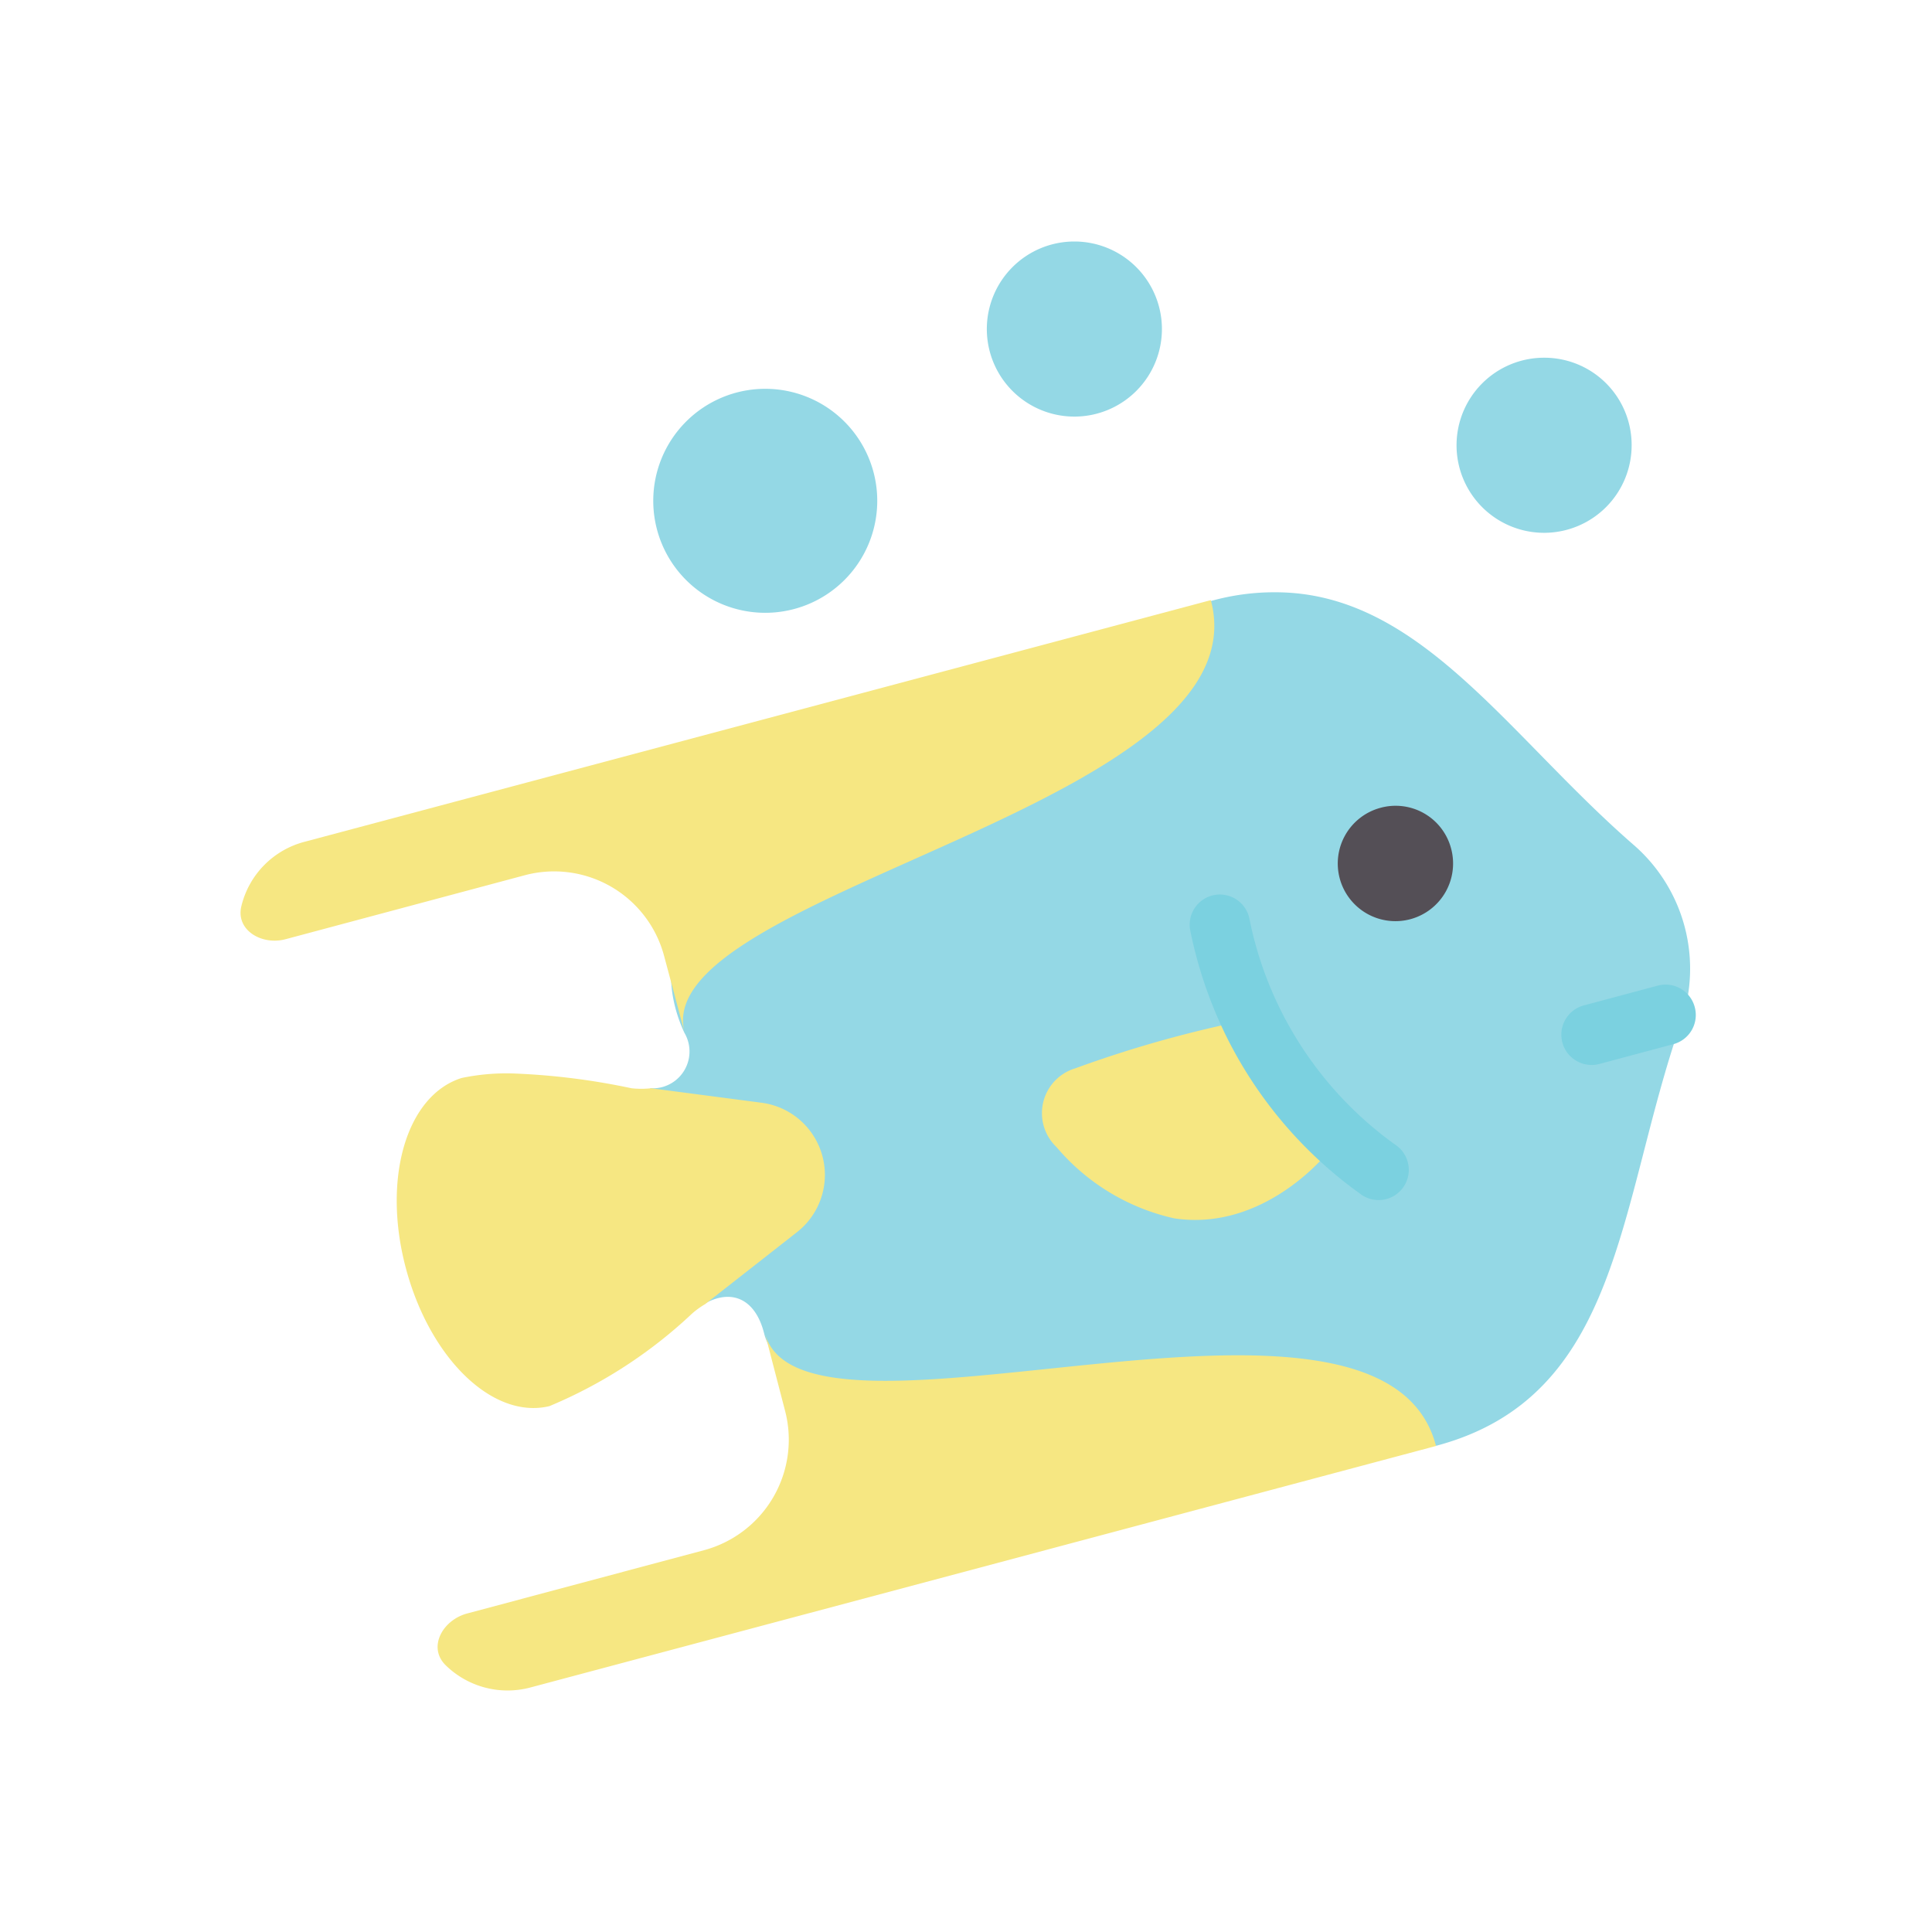
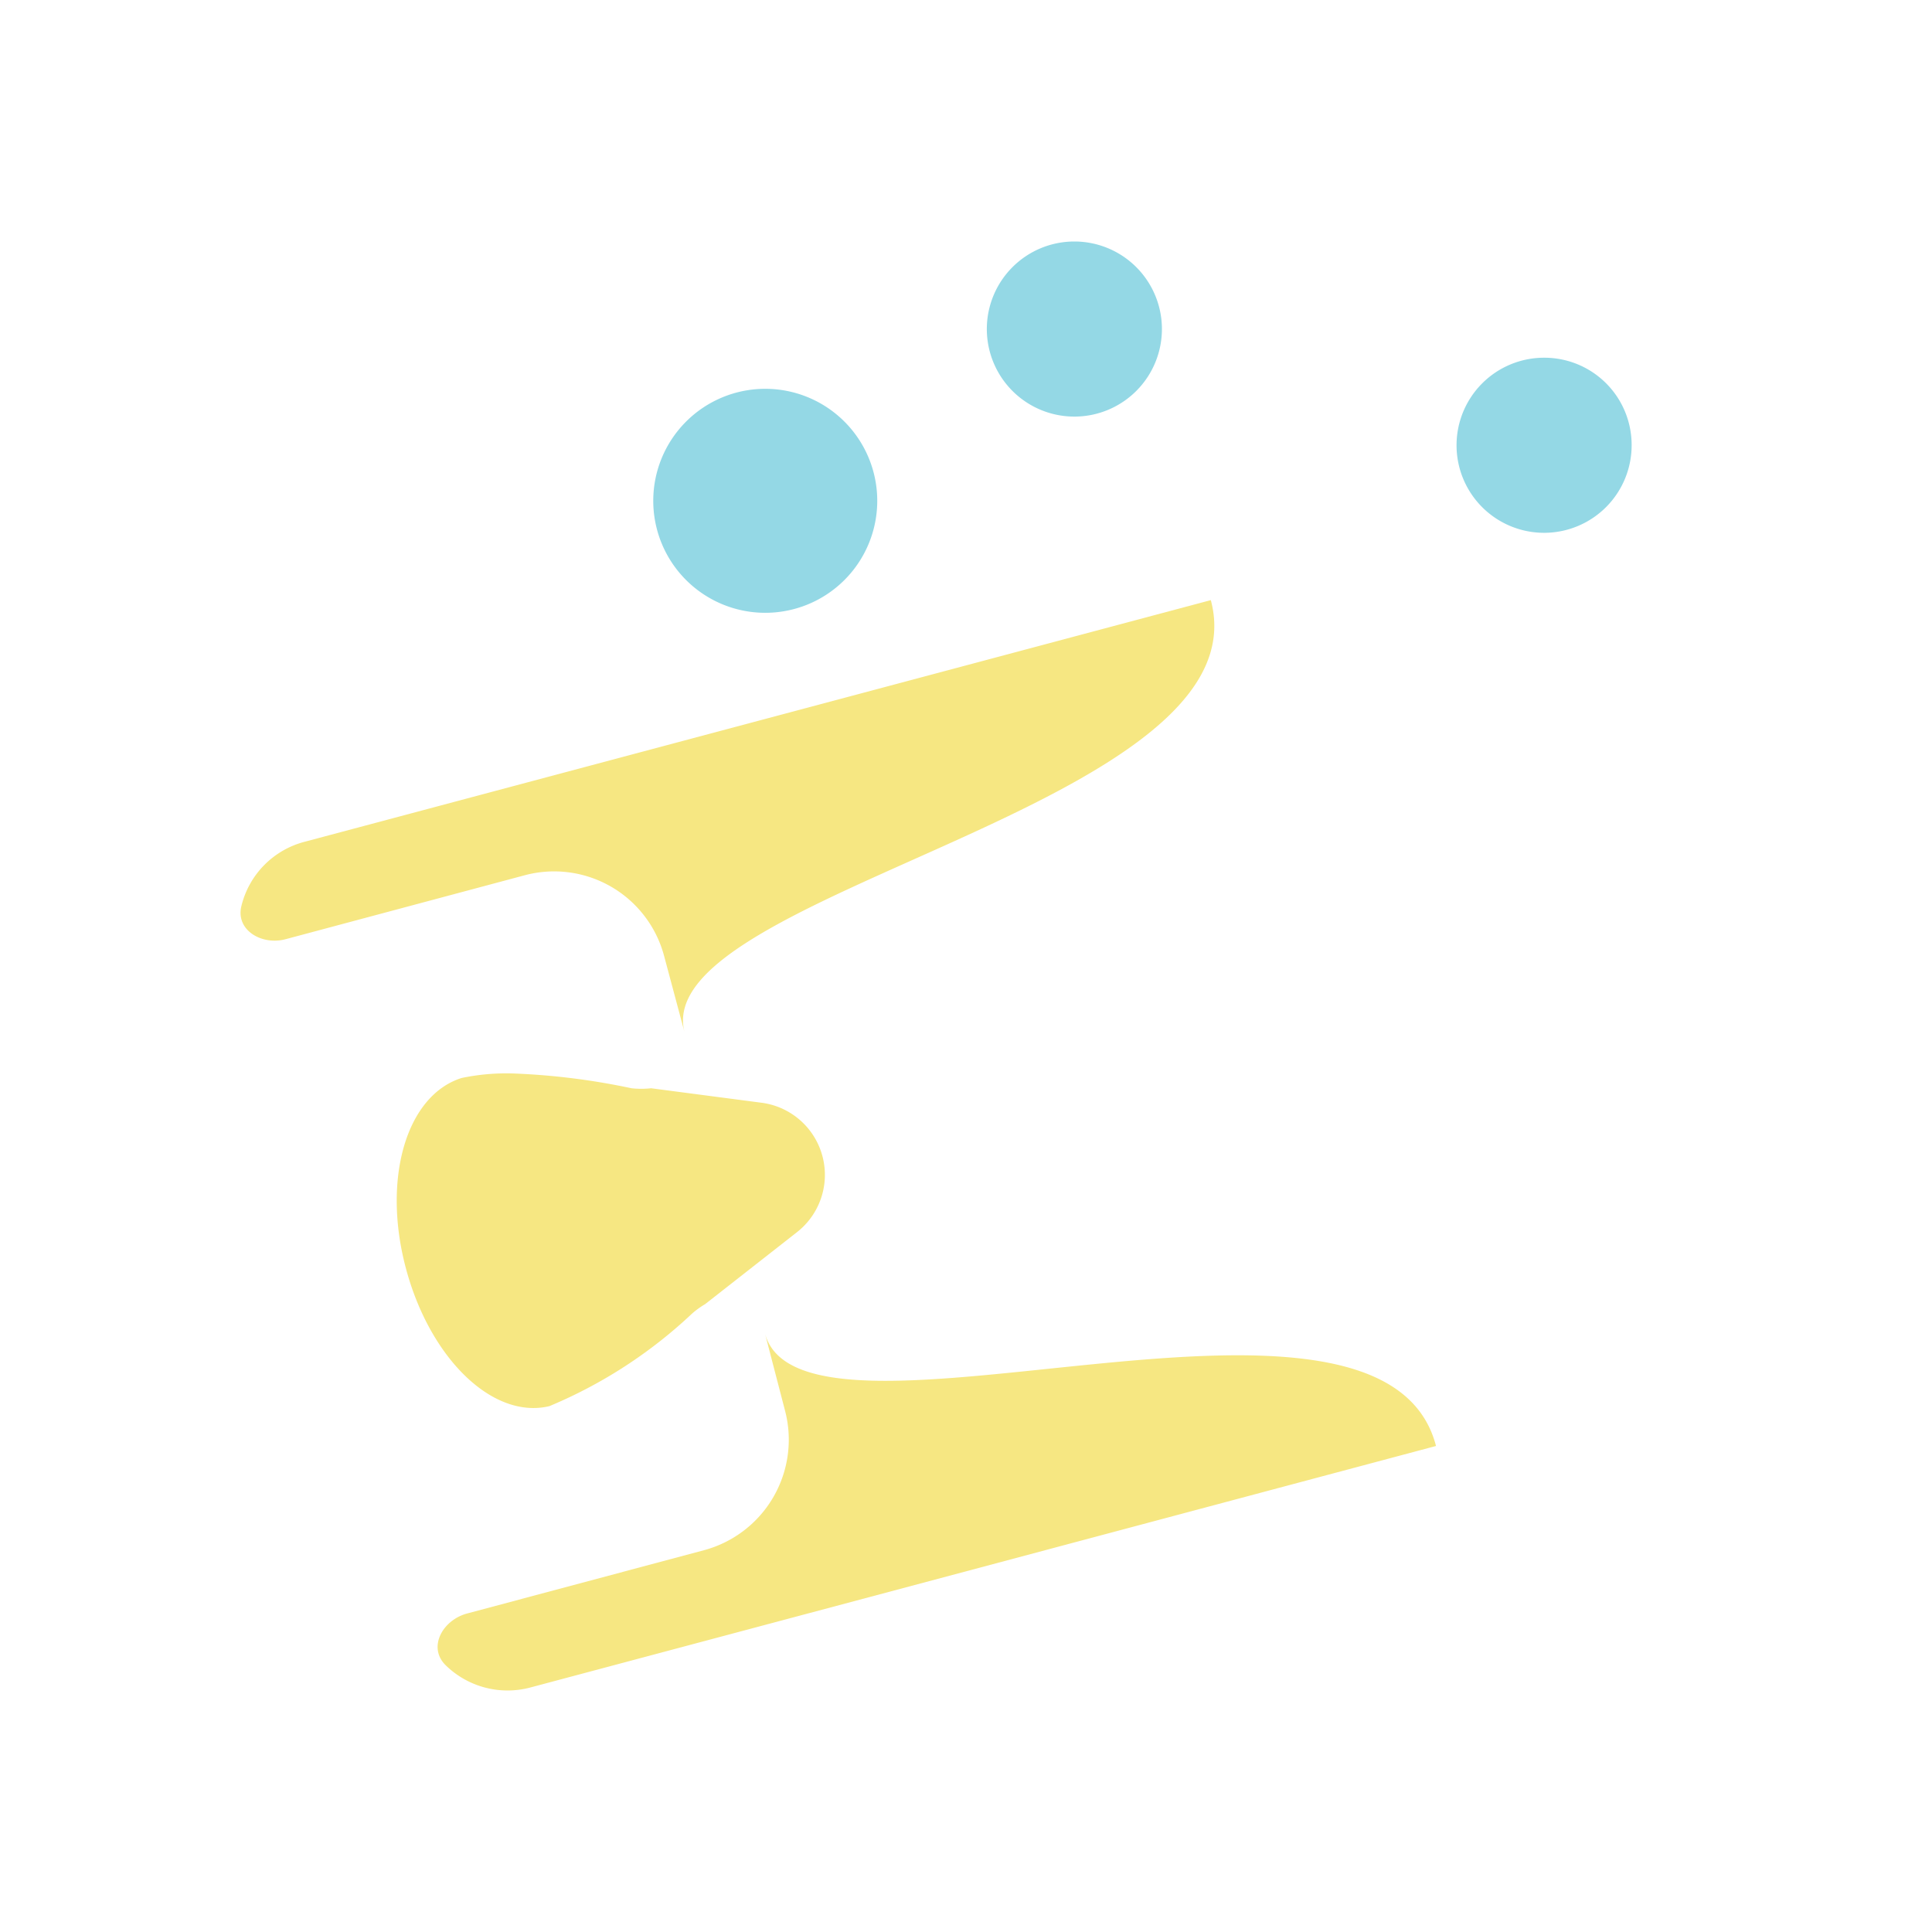
<svg xmlns="http://www.w3.org/2000/svg" viewBox="0 0 64 64">
  <defs>
    <style>.cls-1{fill:#94d8e5;}.cls-2{fill:#f6e782;}.cls-3{fill:#544f56;}.cls-4{fill:#7bd1e0;}</style>
  </defs>
  <g id="Angelfish">
-     <path class="cls-1" d="M23.32,43.2c.89-.52,1.71-.2,2,1,1.24,4.64,22.27,3.69,22.27,3.69,6.12-1.64,6-8,8.09-14A5.43,5.43,0,0,0,54.13,28c-4.19-3.64-7.09-8.36-11.85-8.38a7.78,7.78,0,0,0-2.17.29S18.93,26.11,22.67,34.21a1.22,1.22,0,0,1-1.13,1.84Z" id="path239088-3-6" />
-     <path class="cls-2" d="M41.46,33.76a39,39,0,0,0-5.84,1.63A1.55,1.55,0,0,0,35,38a7.14,7.14,0,0,0,3.9,2.36c3,.45,5.08-2.18,5.08-2.18Z" id="path53183-6-5-0" />
-     <path class="cls-3" d="M48.07,28.11a1.91,1.91,0,1,1-2.34-1.35A1.9,1.9,0,0,1,48.07,28.11Z" id="path50883-1" />
    <path class="cls-1" d="M54.05,14.74a2.9,2.9,0,1,1-2.89-2.89A2.89,2.89,0,0,1,54.05,14.74Z" id="path65656-2-3-7" />
    <path class="cls-1" d="M29.06,16.6a3.71,3.71,0,1,1-3.71-3.72A3.71,3.71,0,0,1,29.06,16.6Z" id="path65761-9-5-65" />
    <path class="cls-1" d="M38.49,10.89A2.9,2.9,0,1,1,35.59,8,2.9,2.9,0,0,1,38.49,10.89Z" id="path71055-1-6-69" />
    <path class="cls-2" d="M40.11,19.88l-30,8A2.91,2.91,0,0,0,8,30c-.21.8.66,1.33,1.47,1.11L17.36,29A3.77,3.77,0,0,1,22,31.67l.68,2.54C21.43,29.57,41.94,26.71,40.11,19.88ZM25.34,44.17,26,46.71a3.79,3.79,0,0,1-2.67,4.64l-7.86,2.1c-.81.22-1.3,1.11-.72,1.7a2.93,2.93,0,0,0,2.82.75l30-8C45.78,41,26.58,48.81,25.34,44.17Z" id="path58584-5" />
    <path class="cls-2" d="M17,35.56a7.25,7.25,0,0,0-1.71.15c-1.83.58-2.64,3.34-1.84,6.32s2.88,5,4.75,4.55a15.69,15.69,0,0,0,4.73-3.07,2.89,2.89,0,0,1,.43-.31l3.05-2.39a2.41,2.41,0,0,0-1.18-4.28l-3.66-.48h0a3,3,0,0,1-.65,0A22.9,22.9,0,0,0,17,35.56Z" id="path54281-5" />
-     <path class="cls-4" d="M40.22,29.65a1,1,0,0,0-.79,1.18,14.38,14.38,0,0,0,1.13,3.37,14.13,14.13,0,0,0,4.49,5.34,1,1,0,1,0,1.17-1.62h0a12.14,12.14,0,0,1-4.83-7.48A1,1,0,0,0,40.22,29.65Z" id="path52696-5-7" />
-     <path class="cls-4" d="M54.88,32.66l-2.43.65A1,1,0,0,0,53,35.24l2.43-.65a1,1,0,0,0,.71-1.23A1,1,0,0,0,54.88,32.66Z" id="path50779" />
  </g>
</svg>